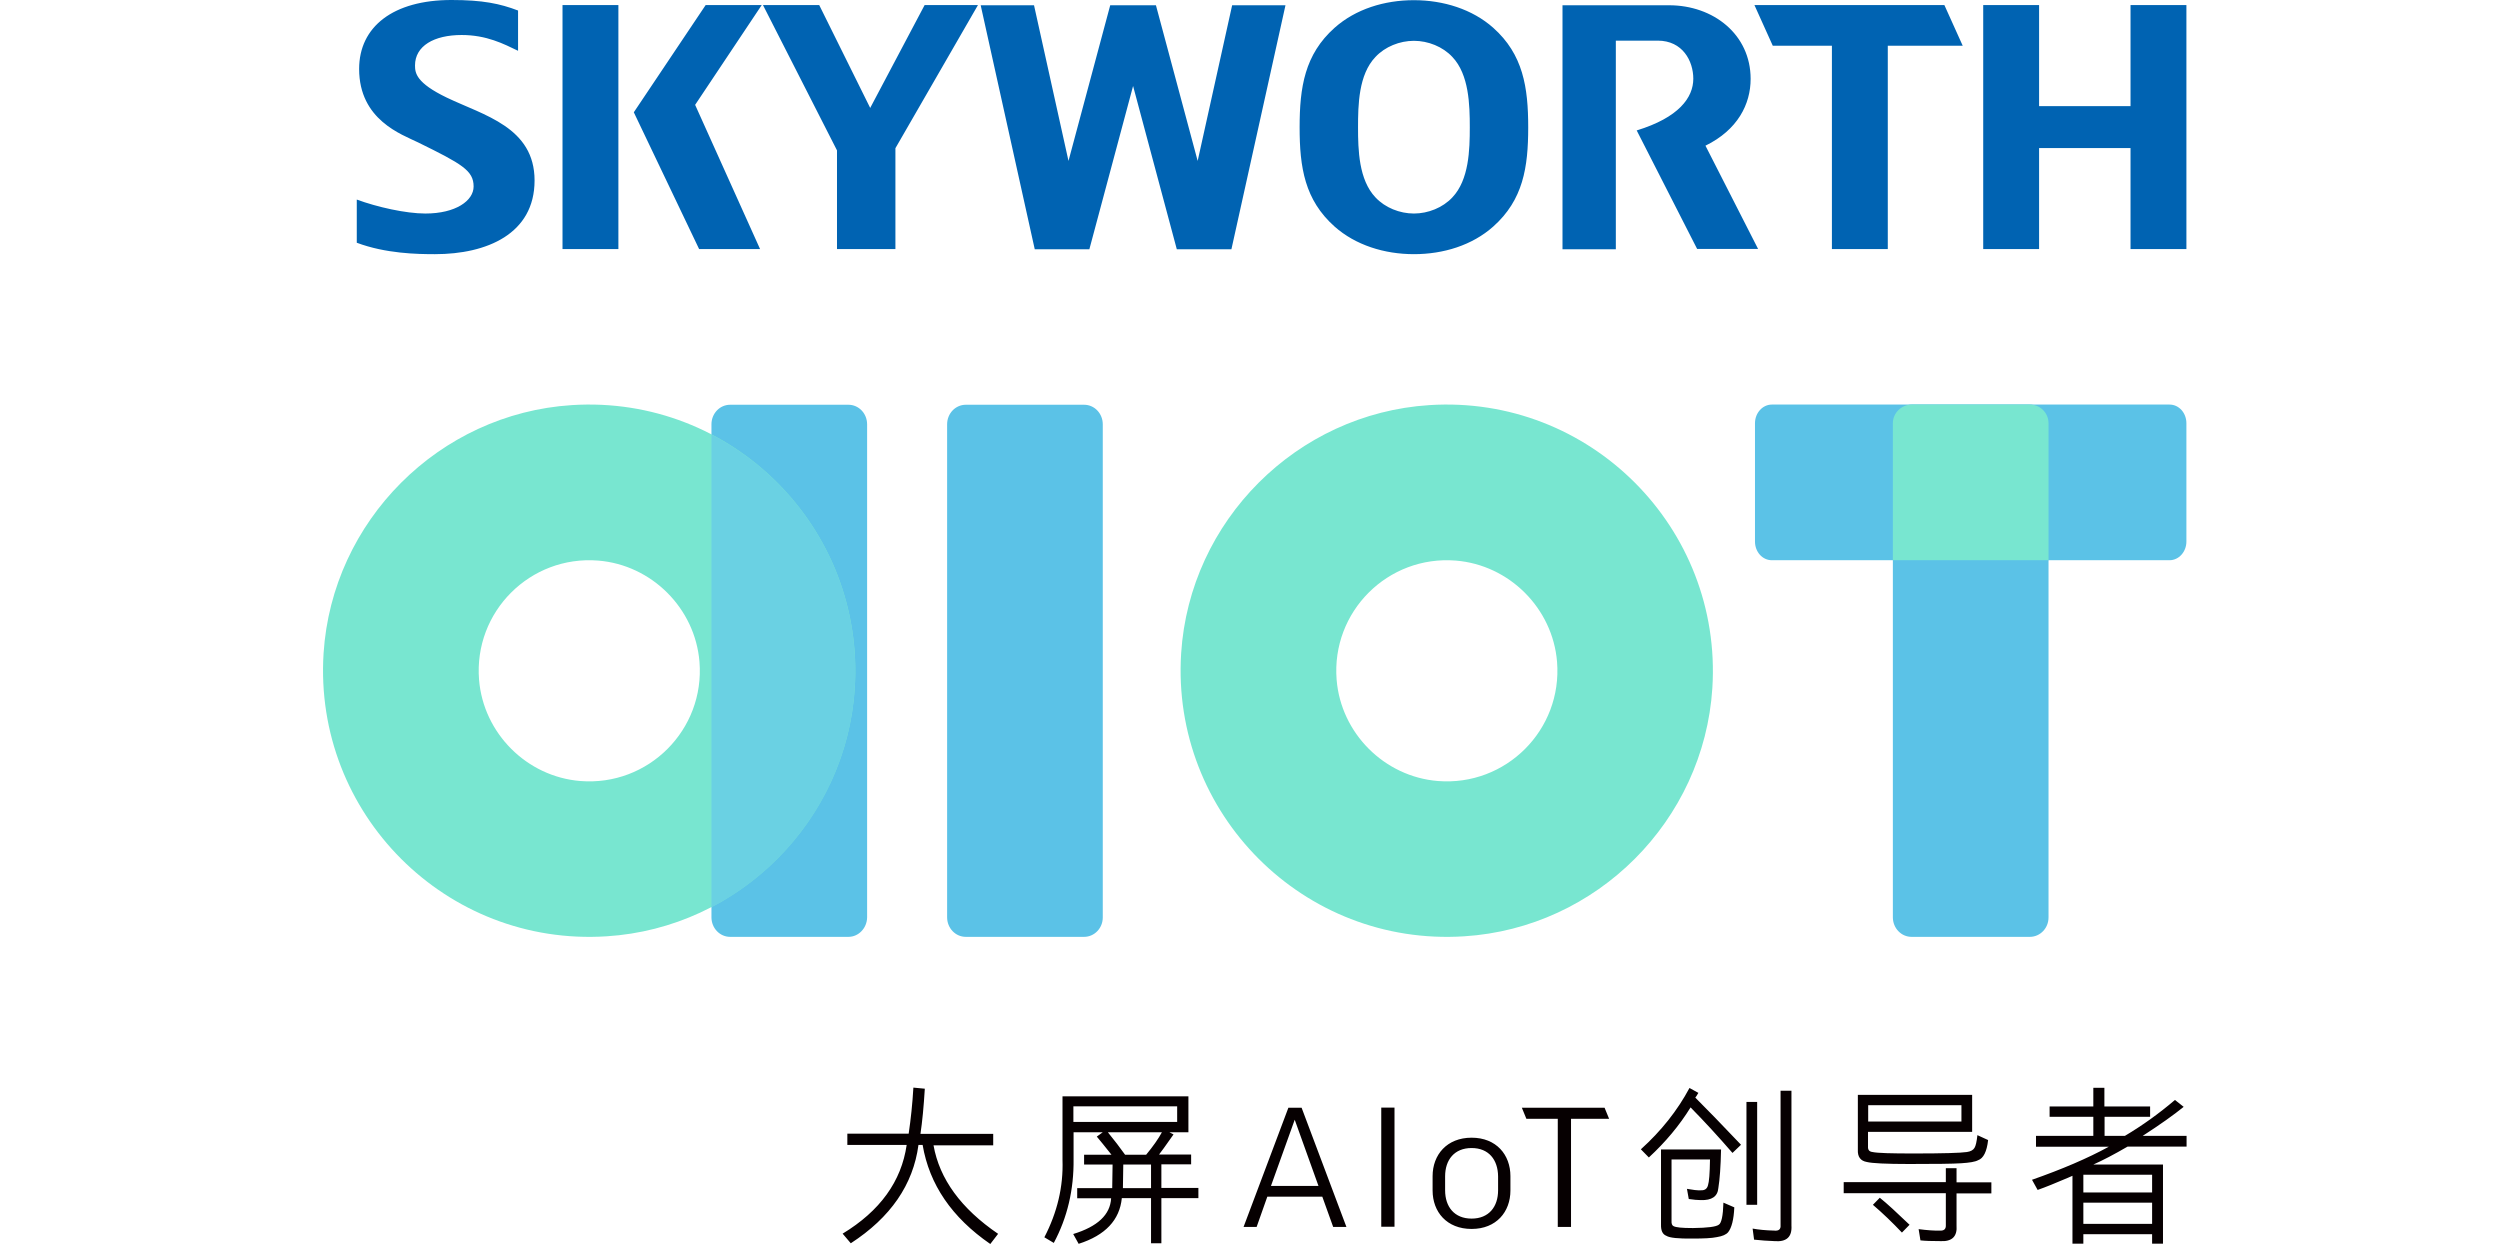
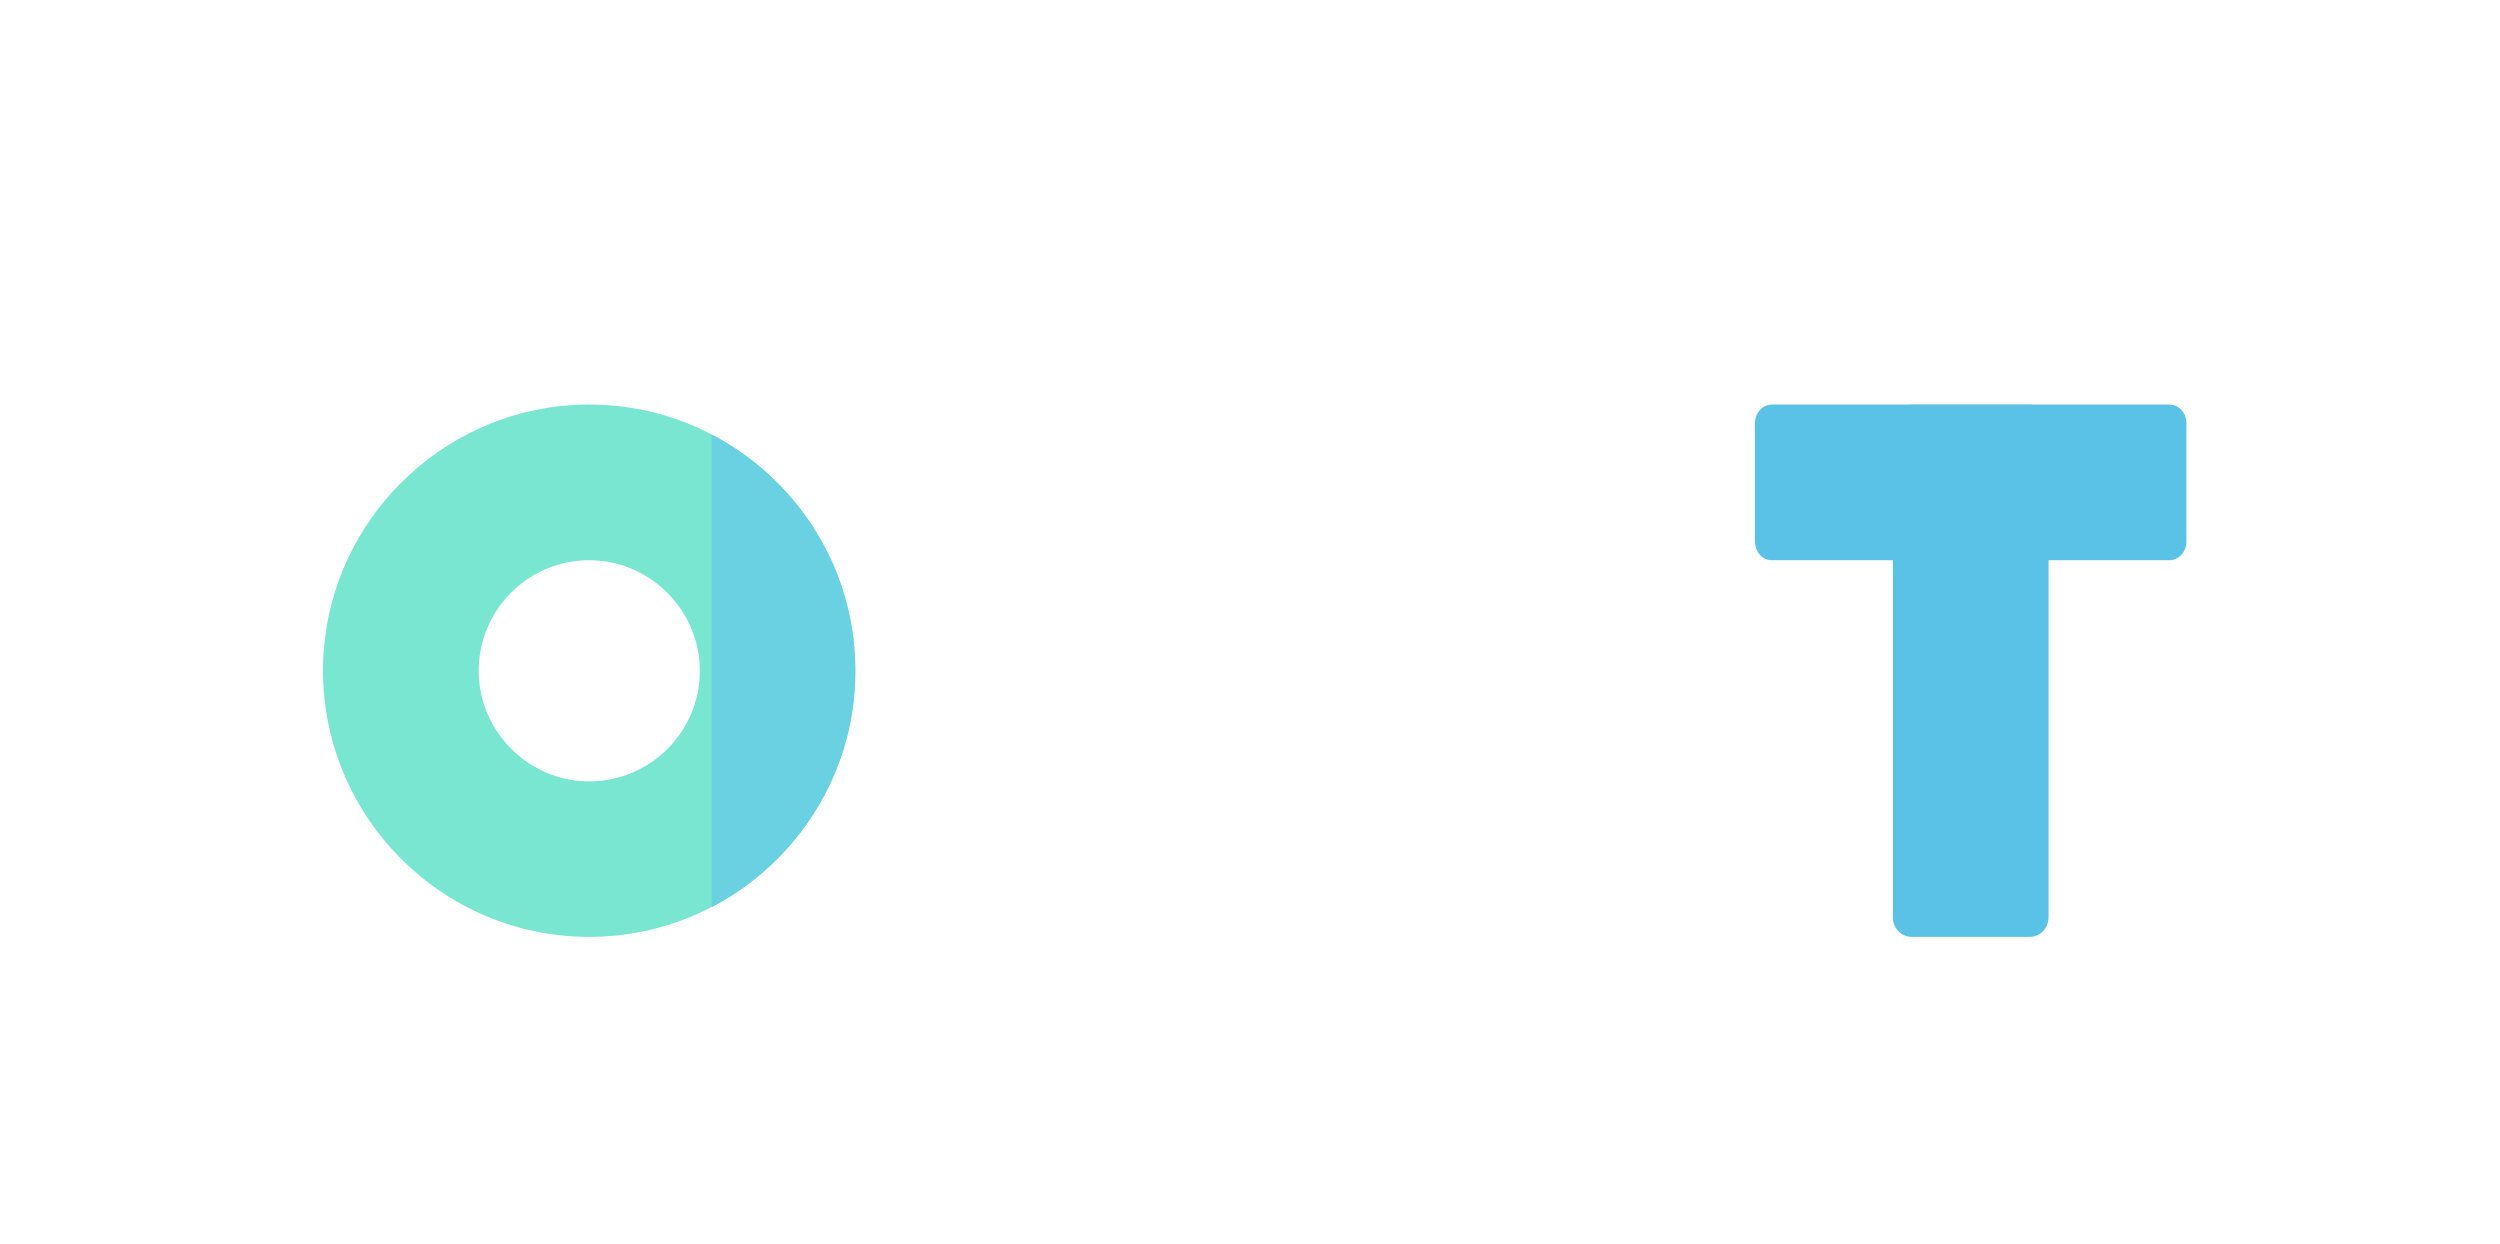
<svg xmlns="http://www.w3.org/2000/svg" height="1244" viewBox="-5.3 169.1 1032.5 685.7" width="2500">
-   <path d="m116.6 268.6c0 29.4-26.3 40.6-54.9 40.6-9.8 0-27.1-.3-43.1-6.3v-23.8c11.1 4.1 27 7.7 37.8 7.7 16.8 0 26.6-7.1 26.6-14.9 0-8.8-6.4-12.4-30.6-24.3-9-4.4-32.5-12.4-32.5-40.5 0-23.3 18.8-38 50.9-38 17.2 0 26.7 2 36.7 5.8v22.2c-7.9-3.8-17.3-8.7-31.1-8.7-15.2 0-25.7 6-25.7 16.8 0 4.2.7 9.6 17.5 17.7 20.4 9.8 48.4 16.3 48.4 45.7m879.7-96.7v55.7h-50.4v-55.7h-30.8v134.5h30.8v-55.7h50.4v55.7h30.8v-134.5zm-332 67.4c0 22.1-2.8 40-19.3 54.7-11.6 10.3-27.4 15.2-43.7 15.2s-32.2-5-43.7-15.2c-16.5-14.7-19.3-32.6-19.3-54.7s2.8-40.2 19.3-54.9c11.6-10.3 27.4-15.2 43.7-15.2s32.2 5 43.7 15.2c16.5 14.7 19.3 32.8 19.3 54.9m-32.2 0c0-12.4-.4-29.1-9.6-38.8-5.3-5.7-13.4-8.9-21.2-8.9s-15.9 3.2-21.2 8.9c-9.3 9.7-9.6 26.4-9.6 38.8s.4 28.9 9.6 38.6c5.3 5.7 13.4 8.9 21.2 8.9s15.9-3.2 21.2-8.9c9.2-9.7 9.6-26.3 9.6-38.6m-150 18.5-23-85.8h-25.2l-23 85.8-19-85.8h-29.4l29.8 134.5h30.1l24.1-90 24.1 90h30.1l29.8-134.5h-29.4zm-180.5-29.2-28.1-56.7h-31l40.8 80.1v54.4h32.2v-55.6l45.5-78.9h-29.4zm-169.6 77.8h30.8v-134.5h-30.8zm78.9-134.5-39.6 59.1 36 75.4h33.6l-35.8-79.5 36.7-55zm576 40.7c0-24.5-20.5-40.6-45-40.6h-58.7v134.5h29.4v-115h23.1c13.7 0 19.6 11.2 19.6 21 0 10.4-8 21.4-31.2 28.5l33.3 65.3h33.6l-29-56.9c17.8-8.7 24.9-22.9 24.9-36.8m116.9-18.3-10.1-22.4h-104.7l10.1 22.4h32.6v112.1h30.8v-112.1z" fill="#0063b2" />
-   <path d="m629 685.2c-88.4 5.7-161.6-67.6-156-156 4.7-73.1 63.7-132.1 136.8-136.8 88.4-5.7 161.6 67.6 156 156-4.7 73.1-63.7 132.2-136.8 136.8zm-4.6-207.1c-37.5-3-68.7 28.2-65.7 65.7 2.4 29.5 26.3 53.4 55.8 55.8 37.5 3 68.7-28.2 65.7-65.7-2.4-29.5-26.3-53.4-55.8-55.8z" fill="#78e6d0" />
-   <path d="m419.5 685.5h-65.2c-5.7 0-10.3-4.8-10.3-10.8v-271.7c0-6 4.6-10.8 10.3-10.8h65.2c5.7 0 10.3 4.8 10.3 10.8v271.8c0 5.9-4.6 10.7-10.3 10.7zm-129.9 0h-65.2c-5.7 0-10.3-4.8-10.3-10.8v-271.7c0-6 4.6-10.8 10.3-10.8h65.2c5.7 0 10.3 4.8 10.3 10.8v271.8c-.1 5.9-4.7 10.7-10.3 10.7z" fill="#5bc2e7" />
  <path d="m156.3 685.2c-88.4 5.7-161.6-67.6-156-156 4.7-73 63.7-132.1 136.8-136.8 88.4-5.7 161.6 67.6 156 156-4.7 73.1-63.7 132.2-136.8 136.8zm-4.6-207.1c-37.5-3-68.7 28.2-65.7 65.7 2.4 29.5 26.3 53.4 55.8 55.8 37.5 3 68.7-28.2 65.7-65.7-2.4-29.5-26.3-53.4-55.8-55.8z" fill="#78e6d0" />
  <path d="m214.1 408.6v260.6c44.4-23.1 75.7-68.3 79-120.7 3.9-60.7-29.3-114.1-79-139.9z" fill="#6ad1e3" />
  <path d="m940.8 685.5h-65.2c-5.7 0-10.3-4.8-10.3-10.8v-271.7c0-6 4.6-10.8 10.3-10.8h65.2c5.7 0 10.3 4.8 10.3 10.8v271.8c0 5.9-4.6 10.7-10.3 10.7z" fill="#5bc2e7" />
  <path d="m1017.8 477.9h-219.2c-5.2 0-9.3-4.6-9.3-10.3v-65.2c0-5.7 4.2-10.3 9.3-10.3h219.2c5.2 0 9.3 4.6 9.3 10.3v65.2c0 5.7-4.2 10.3-9.3 10.3z" fill="#5bc2e7" />
-   <path d="m865.3 402.4v75.5h85.8v-75.5c0-5.7-4.6-10.3-10.3-10.3h-65.2c-5.7.1-10.3 4.7-10.3 10.3z" fill="#78e6d0" />
-   <path d="m372.1 849.2-4.3 5.6c-21.2-14.6-33.6-32.8-37.3-54.6h-2.3c-2.9 21.9-15.4 40-37.3 54.2l-4.5-5.3c20.6-12.5 32.4-28.8 35.3-48.9h-32.7v-6.2h33.8c1.2-8.1 2.1-16.6 2.6-25.4l6.3.6c-.6 10-1.4 18.2-2.4 24.9h40.1v6.3h-32.9c3.3 18.6 15.2 34.9 35.6 48.8zm57.7-56h-16.1v14.8c.2 16.8-3.4 32.2-10.9 46.2l-5.2-3.1c7.1-13.7 10.5-27.9 10-42.6v-35.1h69.4v19.8h-10.5l2.3 1.2c-.4.6-1 1.4-1.7 2.4-2.8 4-4.9 6.9-6.3 8.7h17.7v5.4h-16.4v13h20.4v5.6h-20.4v24.9h-5.7v-24.9h-16.1c-1.2 12.1-9.1 20.5-23.8 25.2l-3-5.4c13.4-4.1 20.4-10.6 20.9-19.7h-18.7v-5.6h19.3l.2-13h-15.7v-5.4h15.1c-1.1-1.4-2.7-3.4-4.8-6-1.4-1.7-2.5-3-3.3-4zm41-5.7v-8.6h-57.2v8.6zm-8.4 5.7h-29.8c3.6 4.4 6.7 8.5 9.5 12.4h11.6c3.8-4.6 6.7-8.7 8.7-12.4zm-6 30.8v-13h-15.3l-.2 13zm100.4 21.4-6-16.7h-30.3l-5.9 16.7h-7.2l24.7-65.7h7.3l24.7 65.7zm-8.1-22.6-13.1-36.5-13.1 36.5zm41.9-43.2v65.7h-7.3v-65.7zm21 45.7v-7.9c0-11.8 7.9-21.2 21.5-21.2s21.4 9.4 21.4 21.2v7.9c0 11.8-7.8 21.2-21.4 21.2-13.7 0-21.5-9.4-21.5-21.2zm21.5-23.4c-9.5 0-14.6 6.5-14.6 15.6v7.7c0 9.1 5.1 15.6 14.6 15.6s14.6-6.5 14.6-15.6v-7.7c-.1-9.1-5.1-15.6-14.6-15.6zm30.2-16.1-2.5-6.1h45.6l2.5 6.1h-21v59.6h-7.3v-59.6zm118.3 14.3-4.7 4.5c-7.8-9-15.5-17.4-23.1-25.1-6.1 9.9-13.8 19.1-23 27.6l-4.4-4.5c11.2-10.1 20.1-21.3 26.8-33.8l4.9 2.7-1.1 1.8c-.3.3-.4.6-.6.8 6.1 6.1 14.5 14.7 25.2 26zm-7.1 48.2c-1.1 1.3-3.1 2.2-6.2 2.7-2.8.6-7.3.8-13.3.8-8 .1-12.8-.4-14.5-1.5-2.1-.8-3.1-2.8-3-6.3v-41.3h33.1c-.2 9.3-.7 16.4-1.5 21.3-.4 4.6-3.6 6.8-9.7 6.6-1.8 0-3.9-.2-6.6-.6l-1-5.6c3.3.6 5.8.9 7.6.8 2.2.1 3.5-.8 4-2.8.6-1.8 1-6.5 1.1-14.2h-21.2v33.8c-.1 1.6.3 2.5 1 2.9 1.4.8 4.9 1.1 10.5 1.1h.5c7.9-.1 12.5-.7 14-1.8 1.5-.8 2.4-4.9 2.6-12.2l6 2.6c-.3 6.8-1.5 11.3-3.4 13.7zm16-15.1h-5.9v-56.7h5.9zm12.9 11.2v-74.1h6v74.3c.4 6.3-2.7 9.2-9.5 8.6-3.5-.1-7.2-.4-11.1-.8l-.8-6.1c3.3.6 7.3 1 11.8 1.1 2.6.3 3.8-.7 3.6-3zm91.1 0v-17.6h-56.3v-6.1h56.3v-7.7h5.9v7.8h19.2v6.1h-19.2v17.6c.5 6.2-2.5 9.1-9.1 8.7-4.5 0-8.1-.1-10.8-.4l-1-6.2c4.6.6 8.5.9 11.5.8 2.5.2 3.6-.8 3.5-3zm17.8-35.8c-1.6.9-4.7 1.4-9.5 1.7-4.4.3-13.9.4-28.5.4-12.8 0-20.5-.4-23.3-1.1-3.5-.6-5.2-2.8-5-6.8v-30.2h63v20.4h-57.4v8.1c-.1 1.8.7 2.8 2.5 3 2.8.6 10.4.8 22.7.8 16.3 0 26-.3 29.3-.8 2.1-.3 3.5-1.1 4.2-2.3.7-1.1 1.2-3.4 1.6-7l5.9 2.7c-.7 6.4-2.6 10.1-5.5 11.1zm-9.2-21.3v-9h-51.4v9zm-28.6 56.9-4.2 4.3c-5.3-5.6-10.6-10.7-16-15.3l3.8-3.9c4 3.2 9.4 8.2 16.4 14.9zm152.6-43.1h-32.4c-7.4 4.3-13.7 7.6-18.9 9.9h38.4v43.6h-6v-5.2h-37.9v5.2h-6v-37.4c-.6.3-1.4.6-2.5 1.1-6.8 2.9-12.4 5.2-16.7 6.7l-3.1-5.6c16.5-5.8 30.6-11.8 42.3-18.2h-40.1v-6h31.6v-10.5h-24.1v-5.7h24.1v-10.3h6.1v10.3h25.2v5.7h-25.1v10.5h11.2c9.6-5.7 18.8-12.3 27.6-19.8l4.8 3.8c-5.4 4.4-13 9.8-22.6 16h24.2v5.9zm-18.9 25.3v-9.8h-37.9v9.8zm0 17.3v-11.7h-37.9v11.7z" fill="#060001" />
</svg>